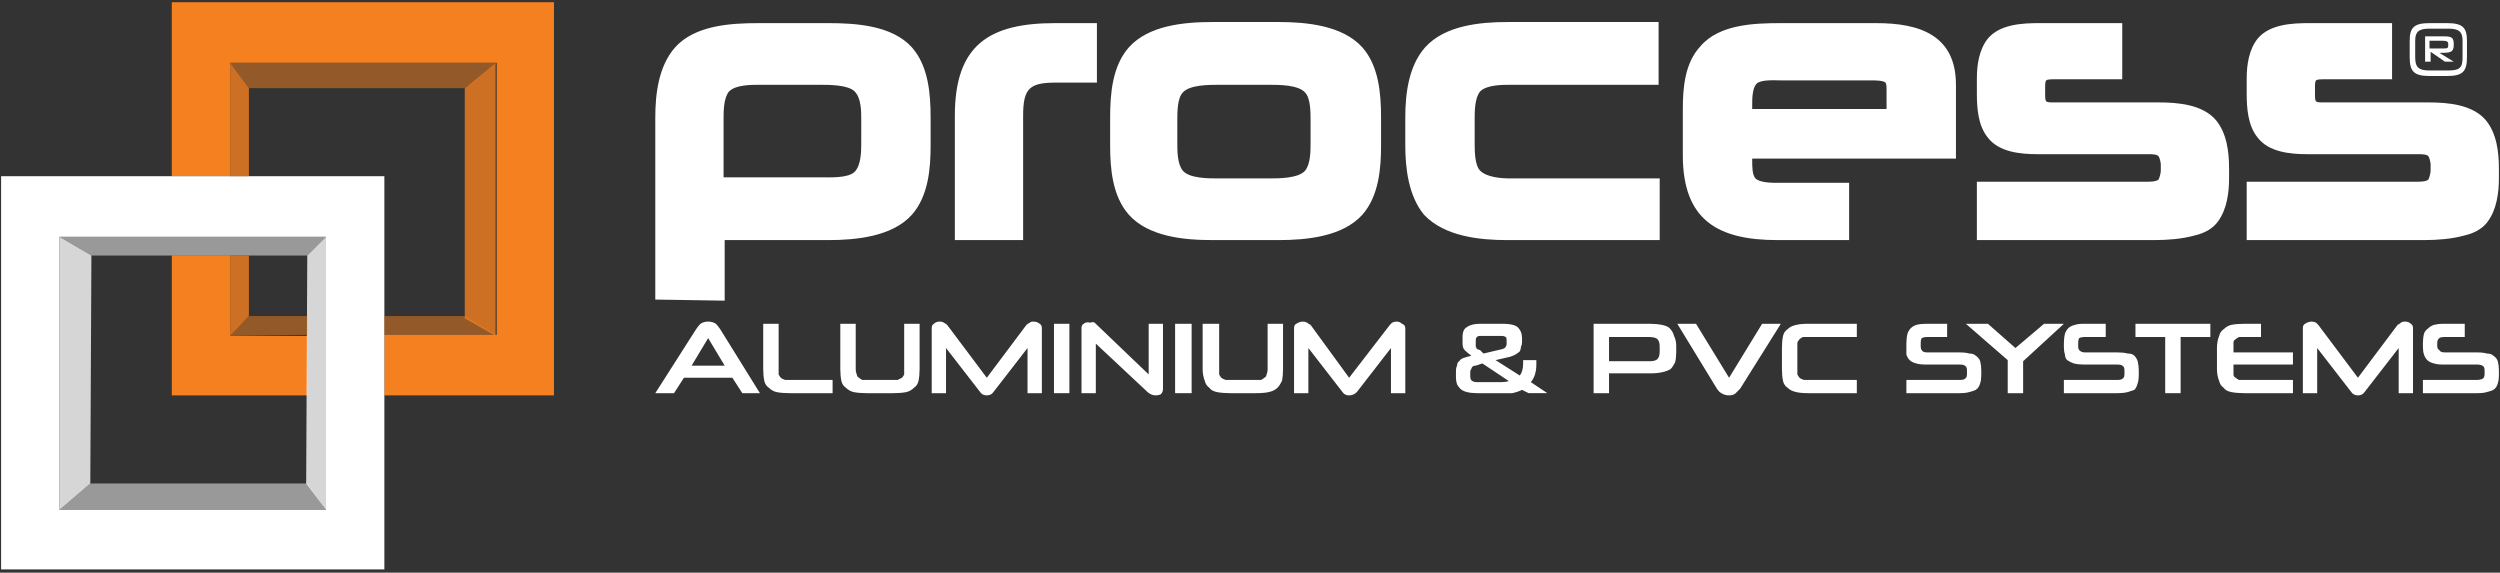
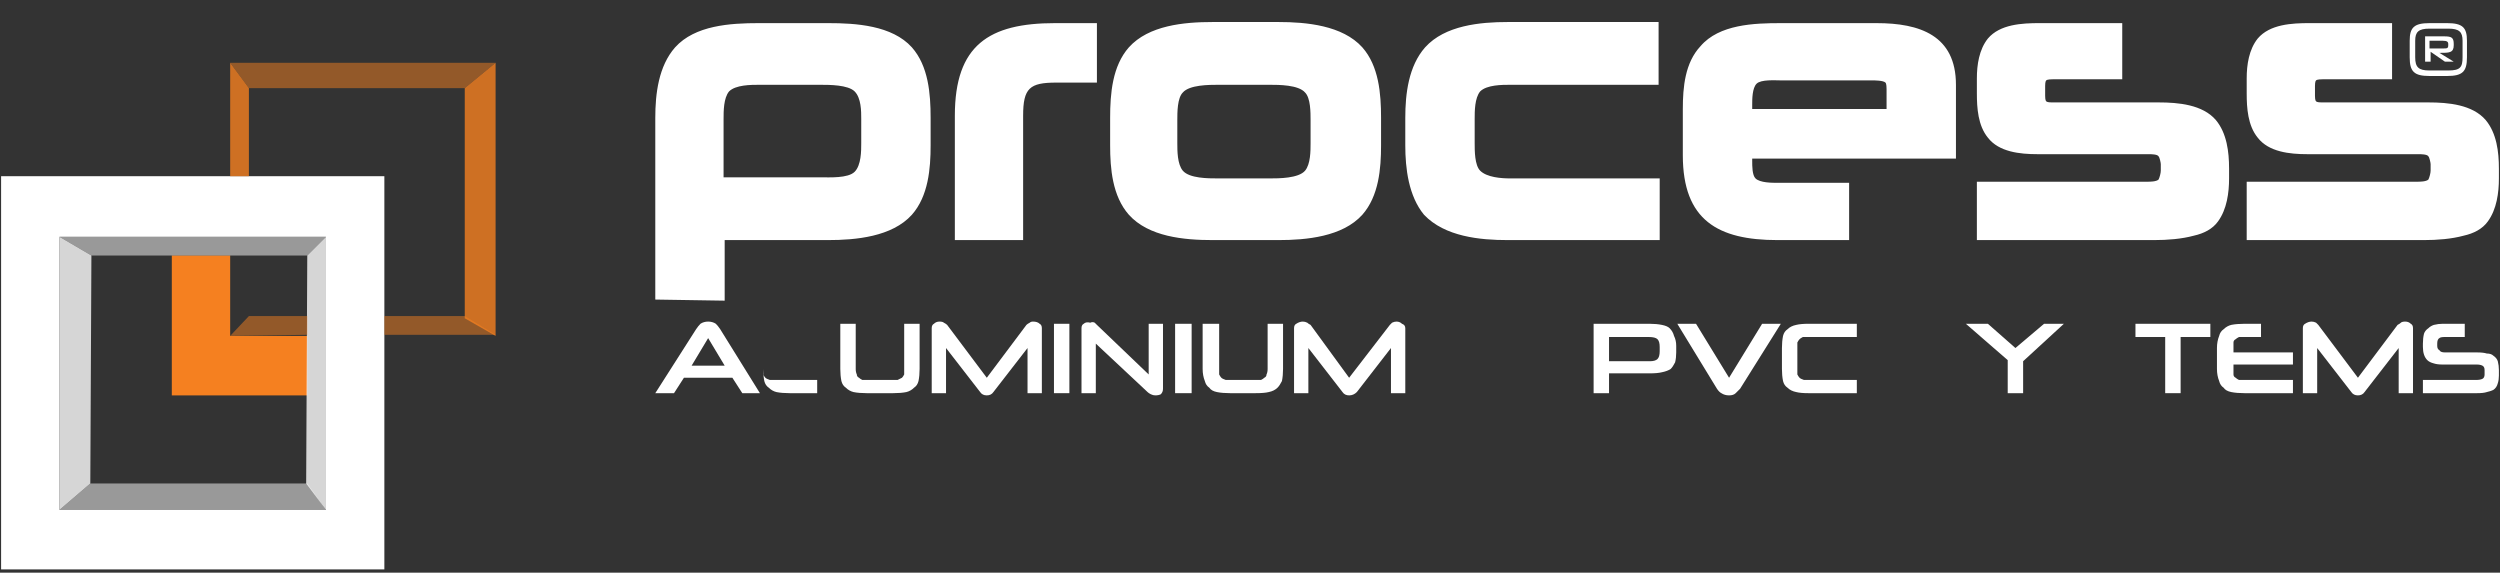
<svg xmlns="http://www.w3.org/2000/svg" version="1.2" viewBox="0 0 227 52" width="227" height="52">
  <rect x="0" y="0" width="227" height="52" fill="#333333" stroke="none" />
  <title>Process-Logo-svg</title>
  <style>
		.s0 { fill: #FFF }
		.s1 { fill: #f58020 }
		.s2 { opacity: .5;fill: #ffffff }
		.s3 { opacity: .8;fill: #ffffff }
		.s4 { opacity: .8;fill: #f58020 }
		.s5 { opacity: .5;fill: #f58020 }
	</style>
  <g id="Layer">
    <path id="Layer" fill-rule="evenodd" class="s0" d="m159.1 14.4v0.2c0 0.5 0 1.3 0.3 1.6 0.4 0.4 1.5 0.4 2 0.4h6.5v5.2h-6.5c-5.4 0-8.6-1.8-8.6-7.7v-4.2c0-2 0.2-4.2 1.6-5.7 1.7-2 4.9-2.1 7.3-2.1h8.7c3.9 0 7.2 1.1 7.2 5.6v6.7c0 0-18.5 0-18.5 0zm-43 7.4h-6c-2.6 0-5.8-0.3-7.6-2.3-1.5-1.7-1.7-4.2-1.7-6.3v-2.5c0-2.2 0.2-4.7 1.7-6.4 1.8-2 5-2.3 7.6-2.3h6c2.5 0 5.8 0.3 7.6 2.3 1.5 1.7 1.7 4.2 1.7 6.4v2.5c0 2.1-0.2 4.6-1.7 6.3-1.8 2-5.1 2.3-7.6 2.3zm-50.3 0v5.5l-6.3-0.1v-16.5c0-2.2 0.3-4.7 1.8-6.4 1.8-2 5-2.2 7.6-2.2h6.3c2.5 0 5.8 0.2 7.6 2.2 1.5 1.7 1.7 4.2 1.7 6.4v2.5c0 2.1-0.2 4.6-1.7 6.3-1.8 2-5.1 2.3-7.6 2.3 0 0-9.4 0-9.4 0zm161.1-6.5v0.9c0 1.3-0.2 2.8-1 3.9-0.5 0.7-1.3 1.1-2.2 1.3-1.1 0.3-2.4 0.4-3.6 0.4h-16.1v-5.3h15.5c0.2 0 0.8 0 1-0.2 0.1-0.2 0.2-0.6 0.2-0.8v-0.6c0-0.1-0.1-0.6-0.2-0.7-0.1-0.2-0.7-0.2-0.9-0.2h-10.1c-1.6 0-3.5-0.2-4.5-1.5-0.9-1.1-1-2.7-1-4v-1.4c0-1.2 0.2-2.6 1-3.6 1.1-1.3 3.1-1.4 4.7-1.4h7.5v5.1h-6.3c-0.1 0-0.5 0-0.6 0.1-0.1 0.1-0.1 0.4-0.1 0.5v0.9c0 0.1 0 0.4 0.1 0.5 0.1 0.1 0.4 0.1 0.5 0.1h9.7c1.8 0 4 0.2 5.2 1.6 1 1.2 1.2 2.9 1.2 4.4zm-24.5 0v0.9c0 1.3-0.2 2.8-1 3.9-0.5 0.7-1.3 1.1-2.2 1.3-1.1 0.3-2.4 0.4-3.6 0.4h-16.1v-5.3h15.5c0.2 0 0.8 0 1-0.2 0.1-0.2 0.2-0.6 0.2-0.8v-0.6c0-0.1-0.1-0.6-0.2-0.7-0.1-0.2-0.7-0.2-0.9-0.2h-10.1c-1.6 0-3.5-0.2-4.5-1.5-0.9-1.1-1-2.7-1-4v-1.4c0-1.2 0.2-2.6 1-3.6 1.1-1.3 3.1-1.4 4.7-1.4h7.5v5.1h-6.3c-0.1 0-0.5 0-0.6 0.1-0.1 0.1-0.1 0.4-0.1 0.5v0.9c0 0.1 0 0.4 0.1 0.5 0.1 0.1 0.4 0.1 0.5 0.1h9.7c1.8 0 4 0.2 5.2 1.6 1 1.2 1.2 2.9 1.2 4.4zm-31.1-5.4v-1.8c0-0.1 0-0.5-0.1-0.6-0.2-0.2-1-0.2-1.2-0.2h-8.3c-0.5 0-1.8-0.1-2.2 0.3-0.4 0.4-0.4 1.4-0.4 1.9v0.4zm-34.4 11.9c-2.5 0-5.7-0.3-7.6-2.3-1.4-1.7-1.7-4.2-1.7-6.3v-2.5c0-2.2 0.3-4.7 1.8-6.4 1.8-2 5-2.3 7.5-2.3h13.7v5.7h-13.5c-0.7 0-2.1 0-2.7 0.6-0.5 0.6-0.5 1.8-0.5 2.5v2.2c0 0.7 0 2 0.5 2.5 0.6 0.6 1.9 0.7 2.7 0.7h13.6v5.6zm-17.9-8.8v-2.1c0-0.7 0-2-0.5-2.5-0.6-0.7-2.4-0.7-3.2-0.7h-4.7c-0.8 0-2.6 0-3.2 0.7-0.5 0.5-0.5 1.8-0.5 2.5v2.1c0 0.7 0 1.9 0.5 2.5 0.6 0.7 2.3 0.7 3.2 0.7h4.7c0.8 0 2.6 0 3.2-0.7 0.5-0.6 0.5-1.8 0.5-2.5zm-32.3 8.8v-11.3c0-6.4 3.1-8.4 9.1-8.4h3.8v5.4h-3.7c-2.4 0-3 0.5-3 3 0 0 0 11.3 0 11.3zm-21-5.7h8.8c0.8 0 2.5 0.1 3.1-0.5 0.6-0.6 0.6-1.9 0.6-2.6v-2.2c0-0.7 0-1.9-0.6-2.5-0.6-0.6-2.3-0.6-3.1-0.6h-5.6c-0.7 0-2.1 0-2.7 0.6-0.5 0.6-0.5 1.8-0.5 2.5 0 0 0 5.3 0 5.3z" />
    <path id="Layer" fill-rule="evenodd" class="s0" d="m220.6 6.9c-1.4 0-1.8-0.4-1.8-1.7v-1.5c0-1.2 0.4-1.6 1.8-1.6h1.6c1.4 0 1.8 0.4 1.8 1.6v1.5c0 1.3-0.4 1.7-1.8 1.7zm3-3.2c0-0.8-0.3-1.1-1.3-1.1h-1.7c-1 0-1.3 0.3-1.3 1.1v1.5c0 0.9 0.3 1.2 1.3 1.2h1.7c1.1 0 1.3-0.3 1.3-1.2zm-0.8 1.9q0 0 0 0zm0 0c0 0-0.8 0-0.8 0l-1.3-0.9v0.9h-0.5v-2.3h1.7c0.7 0 0.9 0.1 0.9 0.7v0.1c0 0.7-0.4 0.7-1.3 0.7zm-0.5-1.6c0-0.2-0.1-0.3-0.5-0.3h-1.2v0.7h1.2c0.4 0 0.5 0 0.5-0.3z" />
    <g id="Layer">
      <path id="Layer" fill-rule="evenodd" class="s0" d="m66.5 34.3h-4.4l-0.9 1.4h-1.7l3.7-5.8q0.2-0.3 0.4-0.5 0.3-0.2 0.7-0.2 0.4 0 0.7 0.2 0.2 0.2 0.4 0.5l3.6 5.8h-1.6zm-3.7-1.1h3l-1.5-2.5z" />
-       <path id="Layer" class="s0" d="m71.7 35.7q-0.7 0-1.2-0.1-0.4-0.1-0.7-0.4-0.3-0.2-0.4-0.6-0.1-0.5-0.1-1.1v-4.1h1.4v4.1q0 0.3 0 0.5 0.1 0.2 0.2 0.3 0.1 0.1 0.4 0.2 0.2 0 0.5 0h3.8v1.2c0 0-3.9 0-3.9 0z" />
+       <path id="Layer" class="s0" d="m71.7 35.7q-0.7 0-1.2-0.1-0.4-0.1-0.7-0.4-0.3-0.2-0.4-0.6-0.1-0.5-0.1-1.1v-4.1v4.1q0 0.3 0 0.5 0.1 0.2 0.2 0.3 0.1 0.1 0.4 0.2 0.2 0 0.5 0h3.8v1.2c0 0-3.9 0-3.9 0z" />
      <path id="Layer" class="s0" d="m78.7 35.7q-0.7 0-1.2-0.1-0.4-0.1-0.7-0.4-0.3-0.2-0.4-0.6-0.1-0.5-0.1-1.1v-4.1h1.4v4.1q0 0.3 0.1 0.5 0 0.2 0.2 0.3 0.1 0.1 0.3 0.2 0.2 0 0.5 0h2.2q0.3 0 0.5 0 0.2-0.1 0.4-0.2 0.1-0.1 0.2-0.3 0-0.2 0-0.5v-4.1h1.4v4.1q0 0.6-0.1 1.1-0.1 0.4-0.4 0.6-0.3 0.3-0.7 0.4-0.5 0.1-1.2 0.1z" />
      <path id="Layer" class="s0" d="m93.3 35.7v-4.1l-3.1 4q-0.2 0.3-0.6 0.3-0.4 0-0.6-0.3l-3.1-4v4.1h-1.3v-5.9q0-0.3 0.2-0.4 0.2-0.2 0.5-0.2 0.3 0 0.4 0.1 0.2 0.1 0.3 0.2l3.6 4.8 3.6-4.8q0.1-0.1 0.3-0.2 0.1-0.1 0.3-0.1 0.4 0 0.6 0.2 0.2 0.1 0.2 0.4v5.9z" />
      <path id="Layer" class="s0" d="m95.7 35.7v-6.3h1.4v6.3z" />
      <path id="Layer" class="s0" d="m104.9 35.9q-0.2 0-0.4-0.1-0.2-0.1-0.3-0.2l-4.7-4.4v4.5h-1.3v-5.9q0-0.3 0.2-0.4 0.2-0.2 0.6-0.1 0.2-0.1 0.4 0 0.1 0.1 0.2 0.2l4.7 4.5v-4.6h1.3v5.9q0 0.3-0.2 0.5-0.2 0.1-0.5 0.1z" />
      <path id="Layer" class="s0" d="m106.7 35.7v-6.3h1.5v6.3z" />
      <path id="Layer" class="s0" d="m111.7 35.7q-0.7 0-1.2-0.1-0.5-0.1-0.7-0.4-0.3-0.2-0.4-0.6-0.2-0.5-0.2-1.1v-4.1h1.5v4.1q0 0.3 0 0.5 0.1 0.2 0.2 0.3 0.1 0.1 0.4 0.2 0.2 0 0.5 0h2.1q0.3 0 0.6 0 0.2-0.1 0.3-0.2 0.2-0.1 0.2-0.3 0.1-0.2 0.1-0.5v-4.1h1.4v4.1q0 0.6-0.1 1.1-0.2 0.4-0.4 0.6-0.3 0.3-0.8 0.4-0.4 0.1-1.2 0.1z" />
      <path id="Layer" class="s0" d="m126.3 35.7v-4.1l-3.1 4q-0.3 0.3-0.7 0.3-0.4 0-0.6-0.3l-3.1-4v4.1h-1.3v-5.9q0-0.3 0.2-0.4 0.3-0.2 0.6-0.2 0.2 0 0.4 0.1 0.1 0.1 0.3 0.2l3.5 4.8 3.7-4.8q0.1-0.1 0.2-0.2 0.2-0.1 0.4-0.1 0.3 0 0.5 0.2 0.3 0.1 0.3 0.4v5.9z" />
-       <path id="Layer" fill-rule="evenodd" class="s0" d="m138.2 35.4q-0.4 0.2-0.9 0.3-0.5 0-1.2 0h-2q-0.5 0-0.9-0.1-0.4-0.1-0.6-0.3-0.2-0.2-0.3-0.4-0.1-0.3-0.1-0.6v-0.6q0-0.3 0.1-0.5 0-0.3 0.2-0.4 0.1-0.2 0.4-0.3 0.3-0.1 0.7-0.2-0.4-0.3-0.6-0.5-0.2-0.2-0.2-0.6v-0.6q0-0.7 0.4-0.9 0.4-0.3 1.2-0.3h2.1q0.9 0 1.3 0.3 0.4 0.4 0.4 1v0.4q0 0.2-0.1 0.4 0 0.2-0.1 0.4-0.1 0.1-0.4 0.3-0.2 0.1-0.5 0.2l-1.3 0.3 2.2 1.4q0.3-0.4 0.3-1.1v-0.3h1.2v0.4q0 1-0.5 1.6l1.5 1h-1.7zm-1.9-0.7q0.4 0 0.7-0.1l-2.4-1.6q-0.3 0.1-0.6 0.2-0.2 0-0.3 0.1-0.1 0.1-0.1 0.2-0.1 0.1-0.1 0.3v0.4q0 0.3 0.2 0.4 0.1 0.1 0.5 0.1zm-1.9-4.2q-0.2 0-0.3 0.1-0.1 0.1-0.1 0.3v0.2q0 0.2 0 0.3 0 0.1 0 0.1 0.1 0.1 0.1 0.2 0.1 0 0.3 0.1l0.3 0.3 1.7-0.4q0.3-0.1 0.3-0.2 0.1-0.1 0.1-0.3v-0.3q0-0.3-0.1-0.3-0.1-0.1-0.4-0.1c0 0-1.9 0-1.9 0z" />
      <path id="Layer" fill-rule="evenodd" class="s0" d="m146.1 33.9v1.8h-1.4v-6.3h5.1q0.6 0 1.1 0.1 0.5 0.1 0.7 0.3 0.3 0.3 0.4 0.7 0.2 0.4 0.2 0.9v0.6q0 0.5-0.1 0.9-0.2 0.4-0.4 0.6-0.3 0.2-0.8 0.3-0.4 0.1-1.1 0.1c0 0-3.7 0-3.7 0zm4.6-2.4q0-0.5-0.2-0.7-0.2-0.2-0.8-0.2h-3.6v2.2h3.7q0.5 0 0.7-0.2 0.2-0.2 0.2-0.7c0 0 0-0.4 0-0.4z" />
      <path id="Layer" class="s0" d="m158 35.3q-0.2 0.2-0.4 0.4-0.2 0.2-0.6 0.2-0.4 0-0.7-0.2-0.2-0.1-0.4-0.4l-3.6-5.9h1.7l3 4.9 3-4.9h1.7z" />
      <path id="Layer" class="s0" d="m164.2 35.7q-0.7 0-1.1-0.1-0.5-0.1-0.8-0.4-0.3-0.2-0.4-0.6-0.1-0.5-0.1-1.1v-1.9q0-0.6 0.1-1.1 0.1-0.4 0.4-0.6 0.3-0.3 0.8-0.4 0.4-0.1 1.1-0.1h4.4v1.2h-4.3q-0.4 0-0.6 0-0.2 0.1-0.3 0.2-0.1 0.1-0.2 0.3 0 0.2 0 0.5v1.9q0 0.3 0 0.5 0.1 0.2 0.2 0.3 0.1 0.1 0.4 0.2 0.2 0 0.5 0h4.3v1.2h-4.4z" />
-       <path id="Layer" class="s0" d="m173.1 35.7v-1.2h4.8q0.4 0 0.5-0.1 0.2-0.1 0.2-0.4v-0.4q0-0.3-0.2-0.4-0.1-0.1-0.5-0.1h-3q-0.6 0-0.9-0.1-0.4-0.1-0.6-0.3-0.2-0.2-0.3-0.5 0-0.3 0-0.7v-0.3q0-0.5 0.1-0.9 0.1-0.3 0.3-0.5 0.2-0.2 0.5-0.3 0.4-0.1 0.9-0.1h1.9v1.2h-1.8q-0.3 0-0.5 0.1-0.1 0.1-0.1 0.5v0.2q0 0.3 0.1 0.4 0.1 0.2 0.5 0.2h2.9q0.6 0 0.9 0.1 0.4 0 0.6 0.2 0.3 0.2 0.4 0.5 0.1 0.4 0.1 0.8v0.5q0 0.4-0.1 0.7-0.1 0.4-0.4 0.6-0.2 0.1-0.6 0.2-0.3 0.1-0.9 0.1z" />
      <path id="Layer" class="s0" d="m182.3 35.7v-3l-3.8-3.3h2l2.5 2.2 2.6-2.2h1.8l-3.7 3.4v2.9z" />
-       <path id="Layer" class="s0" d="m187.4 35.7v-1.2h4.8q0.4 0 0.5-0.1 0.2-0.1 0.2-0.4v-0.4q0-0.3-0.2-0.4-0.1-0.1-0.5-0.1h-3q-0.5 0-0.9-0.1-0.3-0.1-0.6-0.3-0.2-0.2-0.2-0.5-0.1-0.3-0.1-0.7v-0.3q0-0.5 0.1-0.9 0.1-0.3 0.3-0.5 0.2-0.2 0.6-0.3 0.3-0.1 0.8-0.1h2v1.2h-1.9q-0.3 0-0.5 0.1-0.1 0.1-0.1 0.5v0.2q0 0.3 0.1 0.4 0.2 0.2 0.5 0.2h3q0.5 0 0.9 0.1 0.4 0 0.6 0.2 0.2 0.2 0.3 0.5 0.1 0.4 0.1 0.8v0.5q0 0.4-0.1 0.7-0.1 0.4-0.3 0.6-0.3 0.1-0.6 0.2-0.4 0.1-0.9 0.1z" />
      <path id="Layer" class="s0" d="m196.6 35.7v-5.1h-2.7v-1.2h6.8v1.2h-2.7v5.1z" />
      <path id="Layer" class="s0" d="m203.8 35.7q-0.7 0-1.2-0.1-0.5-0.1-0.7-0.4-0.3-0.2-0.4-0.6-0.2-0.5-0.2-1.1v-1.9q0-0.6 0.2-1.1 0.1-0.4 0.4-0.6 0.3-0.3 0.7-0.4 0.5-0.1 1.2-0.1h1.5v1.2h-1.5q-0.3 0-0.5 0-0.2 0.1-0.3 0.2-0.2 0.1-0.2 0.3 0 0.2 0 0.4v0.5h5.4v1.1h-5.4v0.5q0 0.2 0 0.4 0 0.2 0.2 0.3 0.1 0.1 0.3 0.2 0.2 0 0.5 0h4.4v1.2h-4.4z" />
      <path id="Layer" class="s0" d="m217.8 35.7v-4.1l-3.1 4q-0.2 0.3-0.6 0.3-0.4 0-0.6-0.3l-3.1-4v4.1h-1.3v-5.9q0-0.3 0.2-0.4 0.3-0.2 0.6-0.2 0.2 0 0.4 0.1 0.1 0.1 0.2 0.2l3.6 4.8 3.6-4.8q0.2-0.1 0.3-0.2 0.1-0.1 0.4-0.1 0.3 0 0.5 0.2 0.2 0.1 0.2 0.4v5.9z" />
      <path id="Layer" class="s0" d="m220 35.7v-1.2h4.8q0.4 0 0.6-0.1 0.2-0.1 0.2-0.4v-0.4q0-0.3-0.2-0.4-0.2-0.1-0.5-0.1h-3.1q-0.5 0-0.8-0.1-0.4-0.1-0.6-0.3-0.2-0.2-0.3-0.5-0.1-0.3-0.1-0.7v-0.3q0-0.5 0.1-0.9 0.1-0.3 0.4-0.5 0.2-0.2 0.5-0.3 0.4-0.1 0.8-0.1h2v1.2h-1.8q-0.4 0-0.5 0.1-0.2 0.1-0.2 0.5v0.2q0 0.3 0.2 0.4 0.1 0.2 0.5 0.2h2.9q0.6 0 0.9 0.1 0.4 0 0.6 0.2 0.3 0.2 0.4 0.5 0.1 0.4 0.1 0.8v0.5q0 0.4-0.1 0.7-0.1 0.4-0.4 0.6-0.2 0.1-0.6 0.2-0.3 0.1-0.9 0.1z" />
    </g>
    <g id="Layer">
      <g id="Layer">
        <path id="Layer" class="s1" d="m20.9 30.5h7v5.4h-12.3v-12.7h5.3z" />
-         <path id="Layer" class="s1" d="m50.3 0.2v35.7h-15.4v-5.5h10.2v-24.7h-24.2v10.3h-5.3v-15.8z" />
      </g>
      <path id="Layer" fill-rule="evenodd" class="s0" d="m34.9 16v35.7h-34.8v-35.7zm-5.3 30.3c0-0.1 0-24.8 0-24.8h-24.2v24.8z" />
      <g id="Layer">
        <path id="Layer" class="s2" d="m27.9 43.9l1.7 2.4h-24.2l2.8-2.4z" />
        <path id="Layer" class="s2" d="m8.3 23.2l-2.9-1.7h24.2l-1.7 1.7z" />
      </g>
      <g id="Layer">
        <path id="Layer" class="s3" d="m5.4 21.5l2.9 1.7-0.1 20.7-2.8 2.4z" />
        <path id="Layer" class="s3" d="m29.6 21.5v24.8l-1.8-2.4 0.1-20.7z" />
      </g>
      <g id="Layer">
        <path id="Layer" class="s4" d="m45 5.7v24.8l-2.8-1.6v-20.9z" />
        <path id="Layer" class="s4" d="m20.9 5.7l1.7 2.3v8h-1.7z" />
-         <path id="Layer" class="s4" d="m20.9 23.2h1.7v5.5l-1.7 1.8z" />
      </g>
      <g id="Layer">
        <path id="Layer" class="s5" d="m22.6 8l-1.7-2.3h24.1l-2.8 2.3z" />
        <path id="Layer" class="s5" d="m42.2 28.7l2.8 1.7h-10.1v-1.7z" />
        <path id="Layer" class="s5" d="m22.6 28.7h5.3v1.7l-7 0.1z" />
      </g>
    </g>
  </g>
</svg>